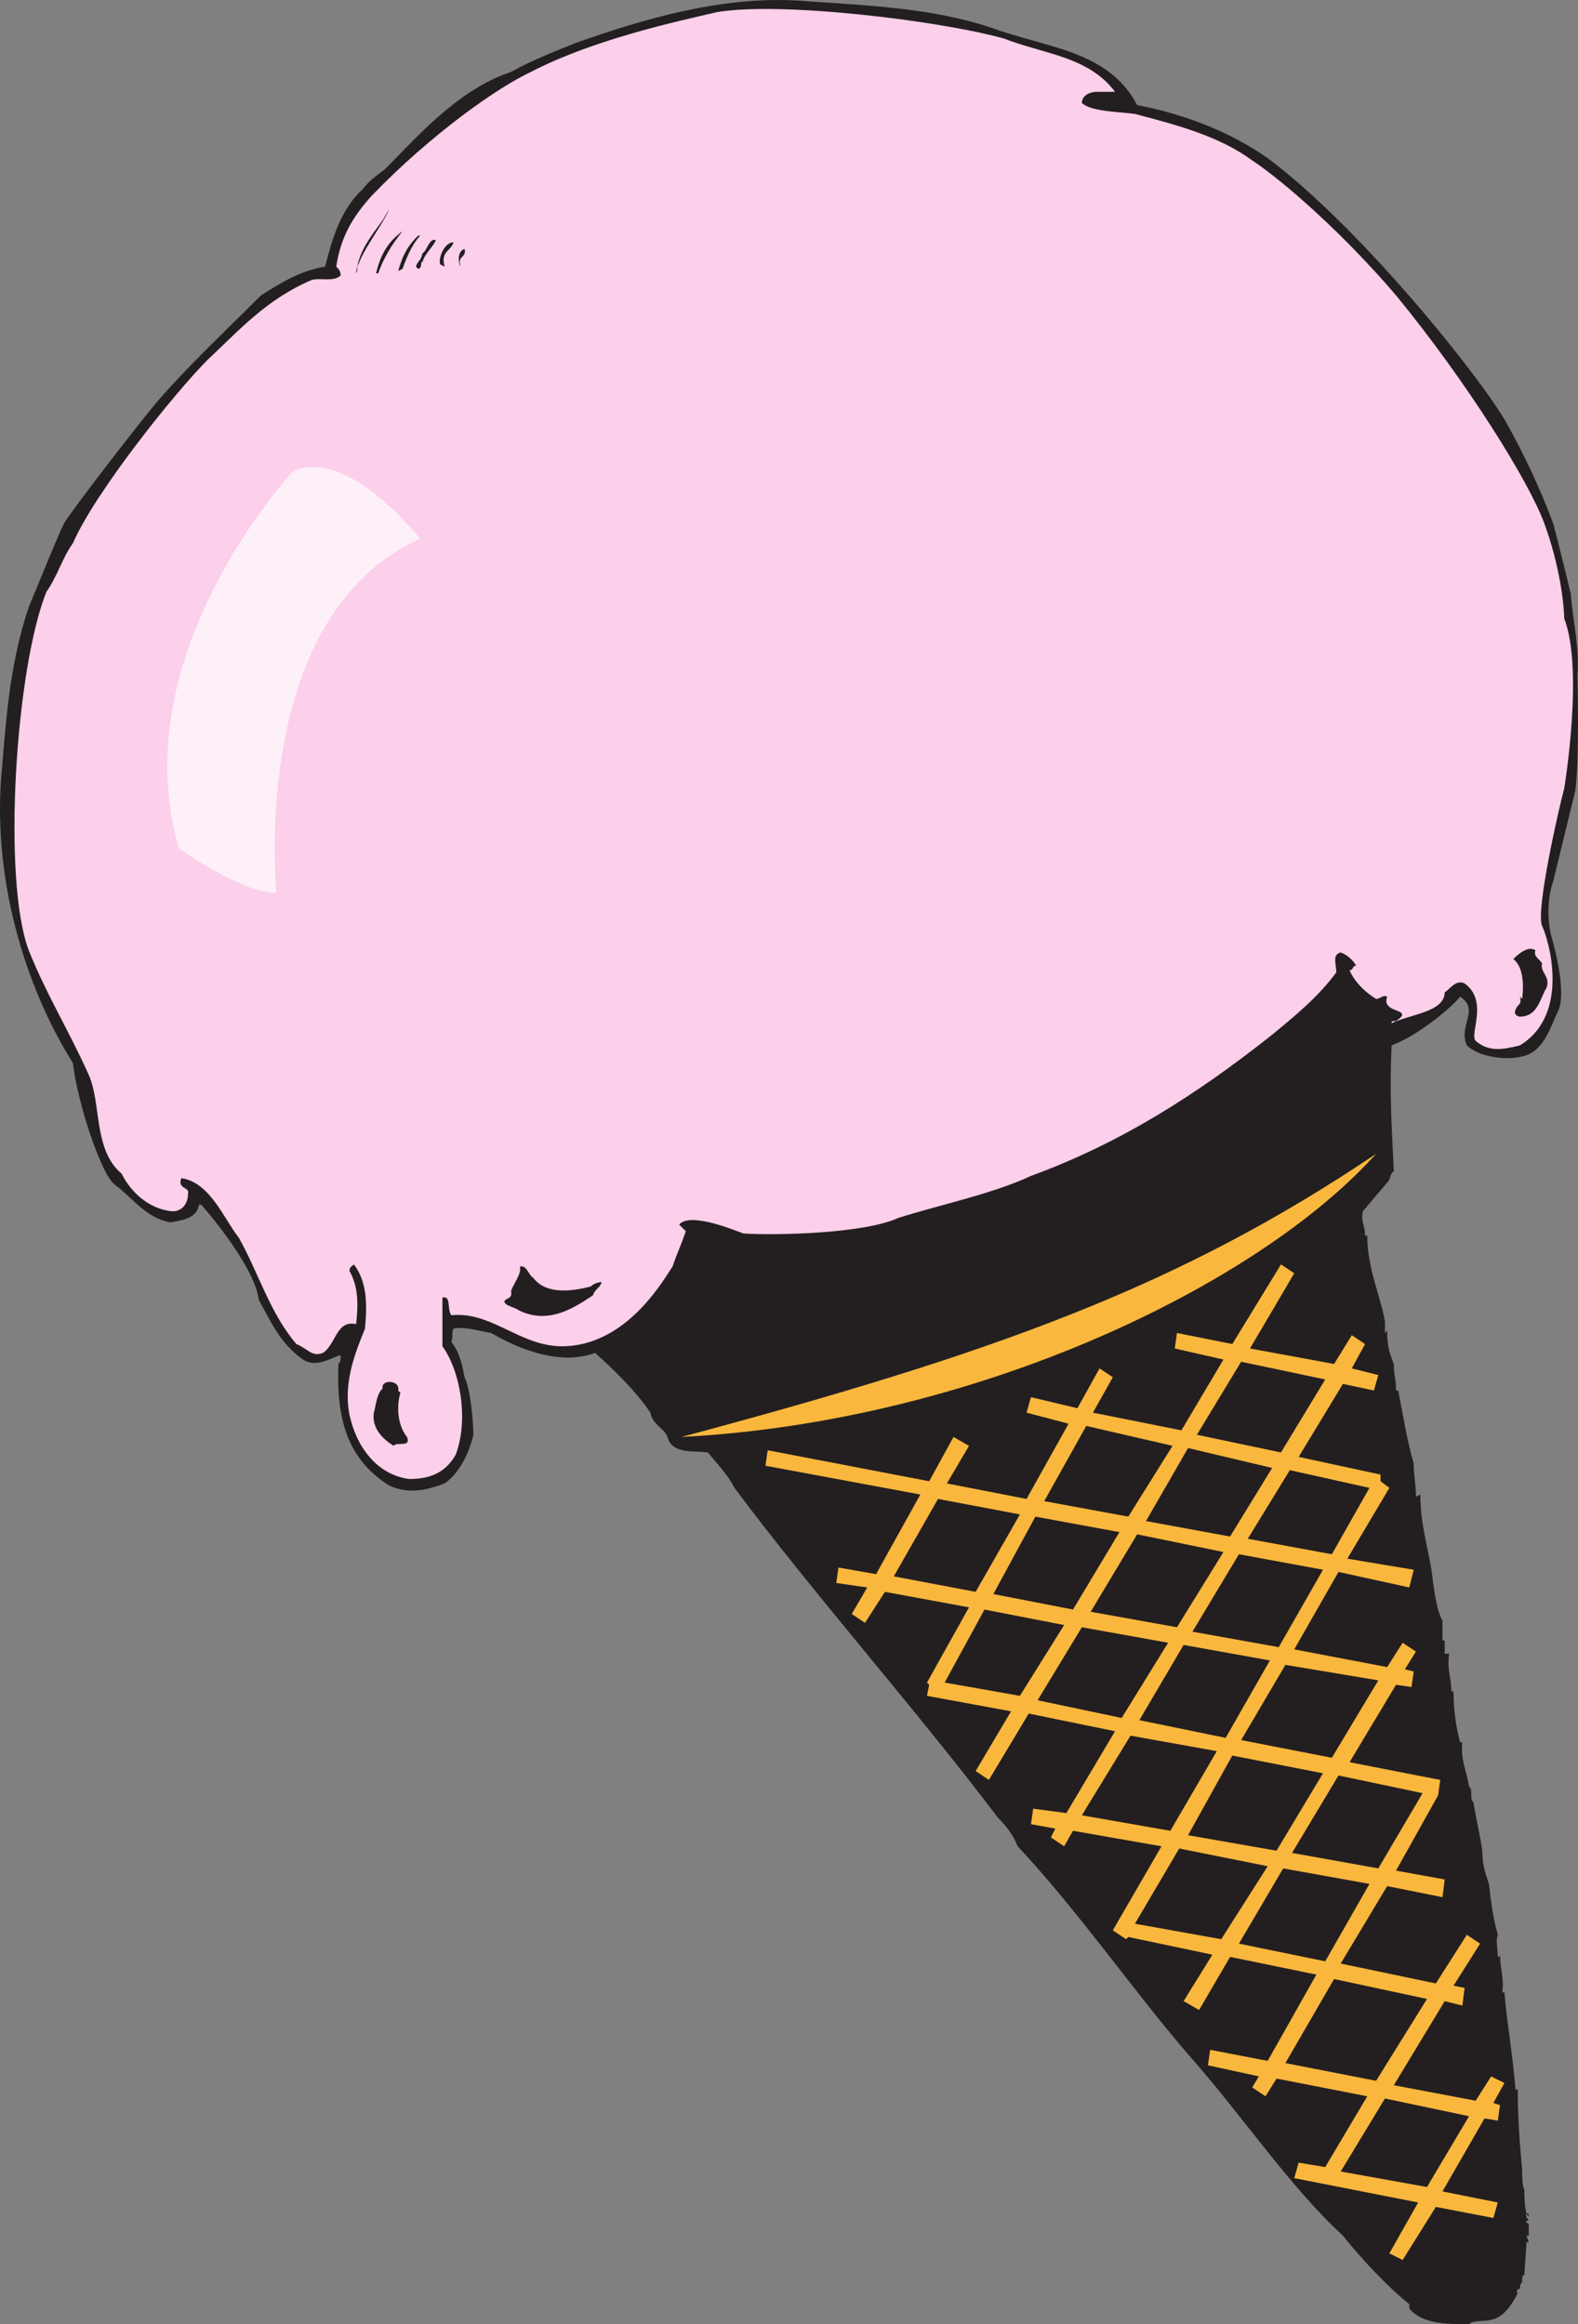
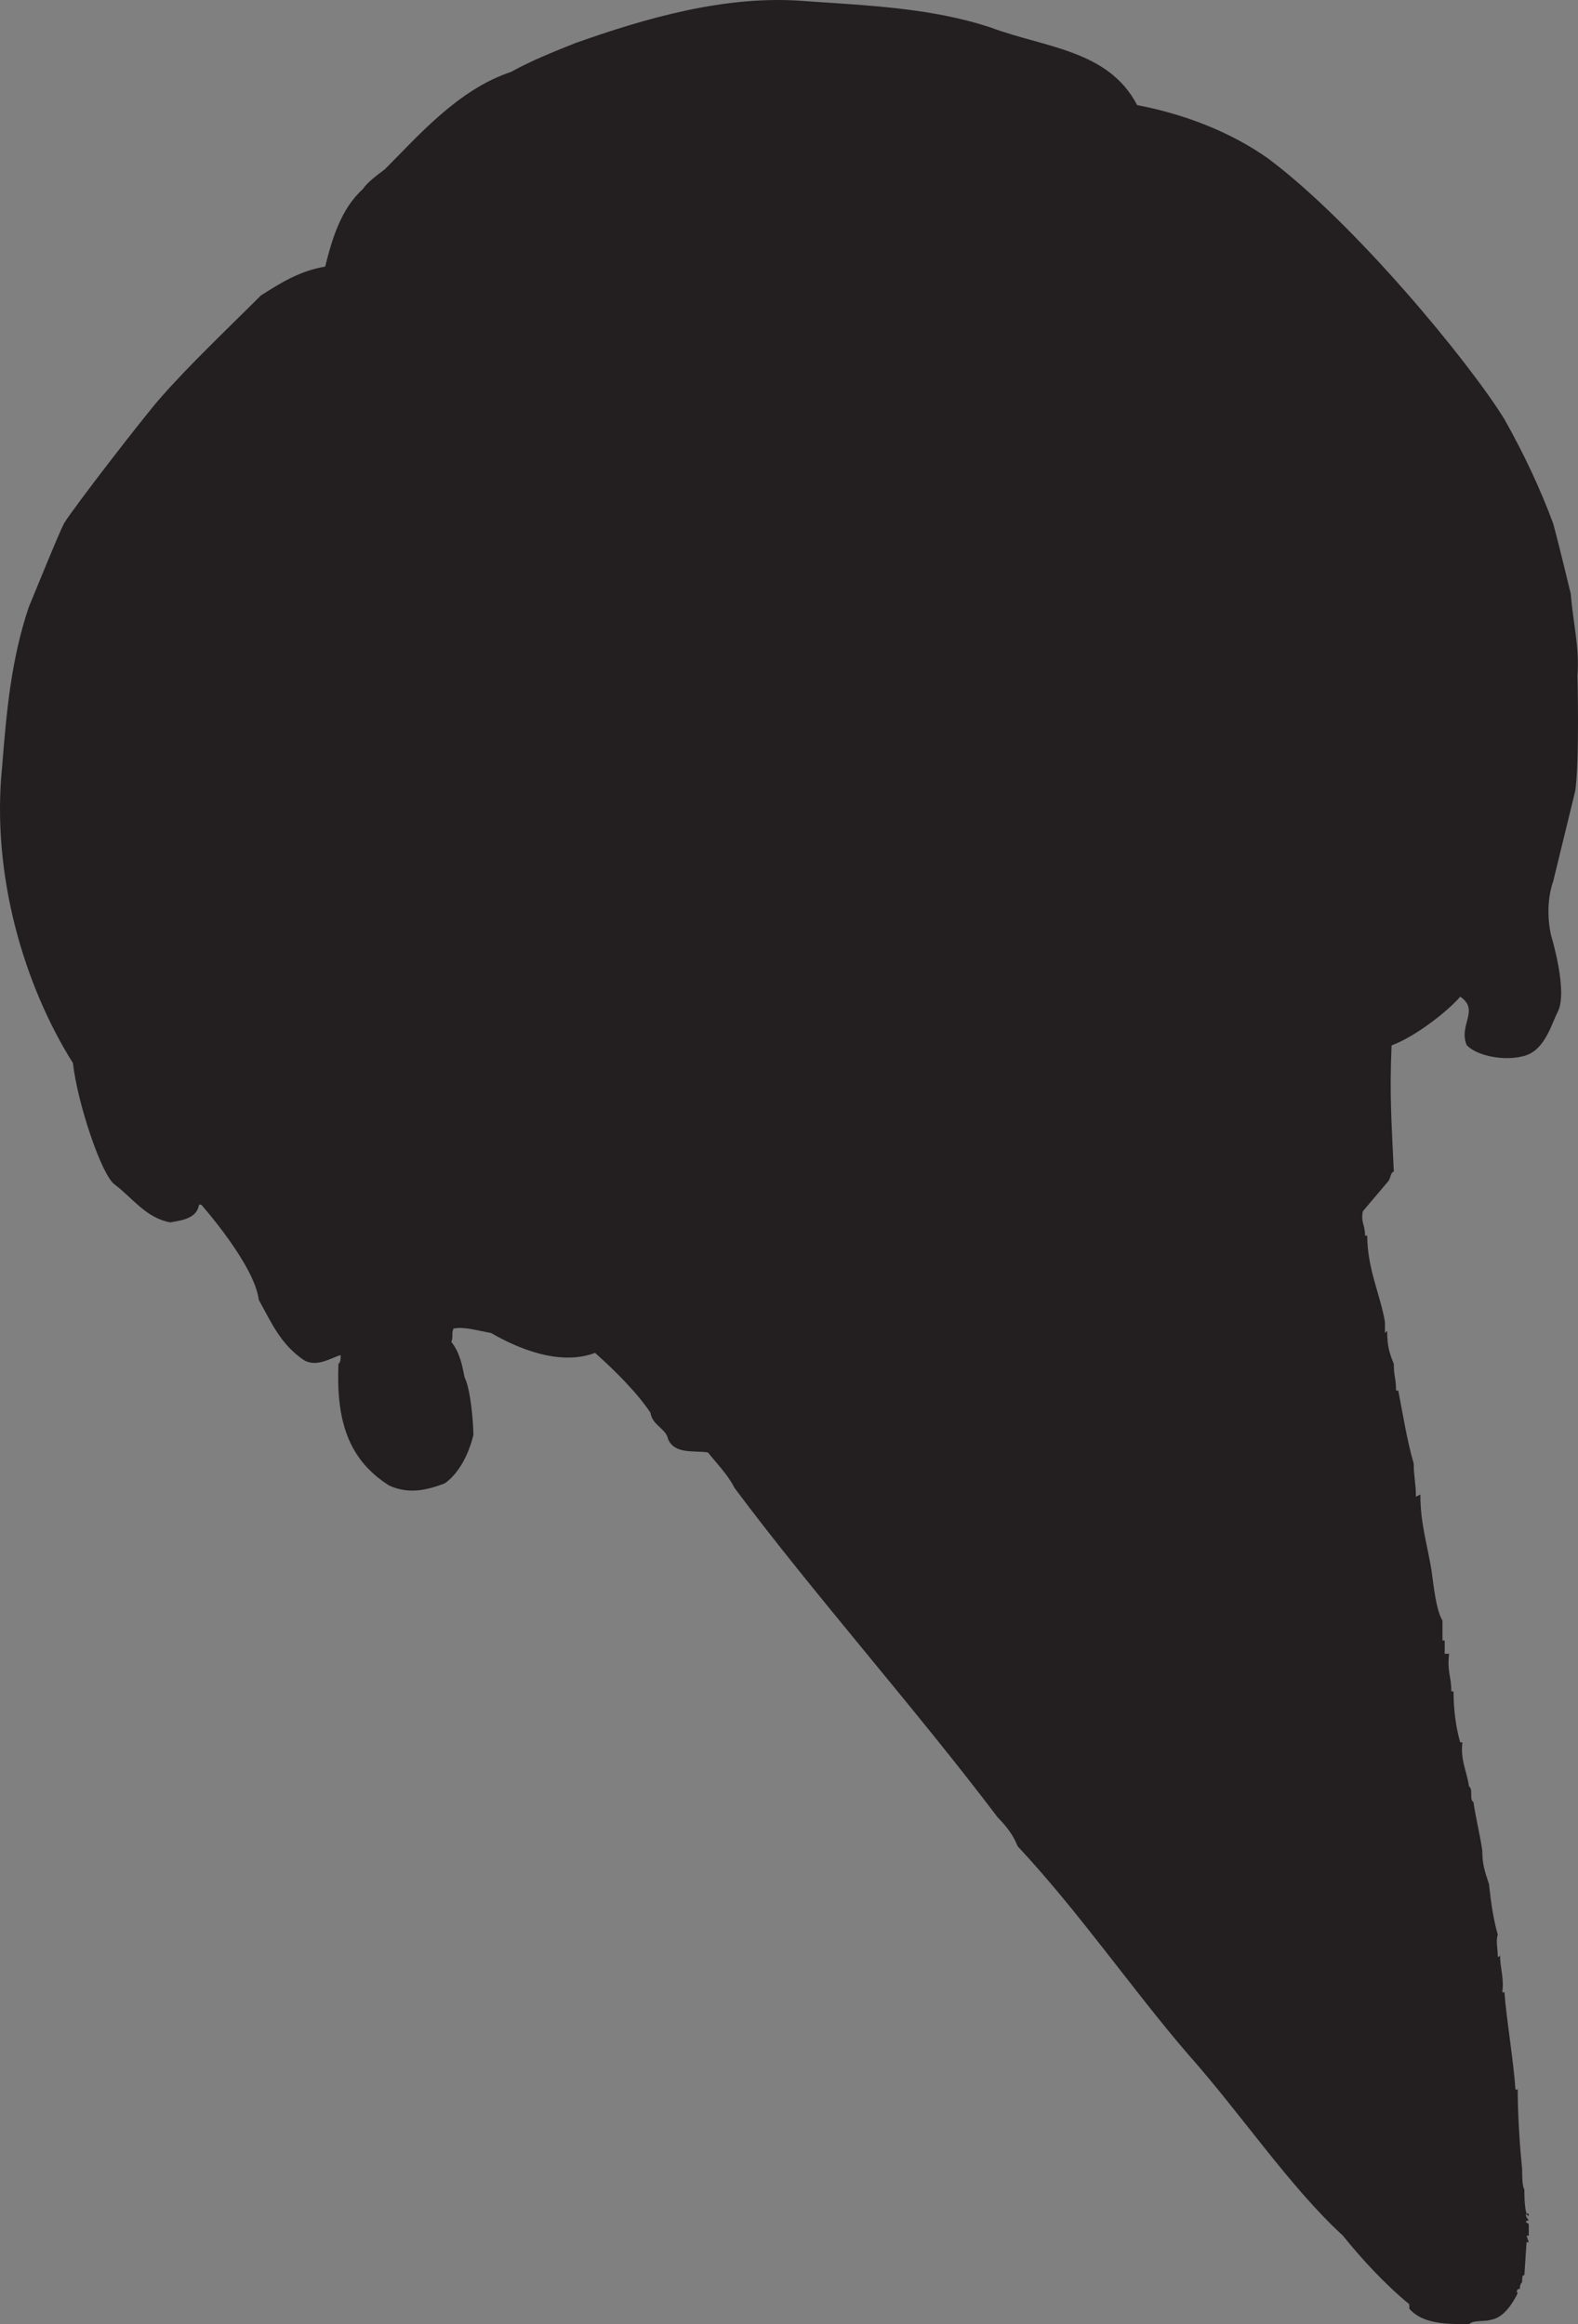
<svg xmlns="http://www.w3.org/2000/svg" width="534.911" height="787.876">
  <rect width="100%" height="100%" fill="#808080" stroke="none" />
  <path fill="#231f20" fill-rule="evenodd" d="M517.473 750.376s0 .75.75.75c0-.75 0-.75-.75-.75" />
  <path fill="#231f20" fill-rule="evenodd" d="M534.723 229.126c.75-9.75-1.5-18-2.25-27.75 0 0-3.75-15.75-6-24-4.5-12-9.75-23.25-16.5-35.25-12-19.5-51-66.75-80.25-88.5-12.75-9-28.5-15-44.25-18-9.75-18.75-31.5-19.5-49.5-26.25-20.25-6.75-42-7.5-63-9-27-2.25-54.75 6-78 14.25-7.5 3-15 6-21.75 9.75-18 6-31.5 21.75-42.75 33-3 2.25-6 4.5-7.5 6.75-7.5 6.75-10.5 17.25-12.75 26.25-9 1.5-15.75 6-21.75 9.75-11.25 11.25-24.75 24-34.5 35.25-5.25 6-28.5 36-32.25 42-2.25 4.5-8.25 19.5-12 28.5-6 18-7.5 35.25-9 54-3.75 36.75 7.5 74.25 24 100.5 1.5 13.5 9.75 38.25 14.25 41.25 6 4.5 10.5 11.25 18.75 12.75 4.5-.75 9-1.5 9.75-6h.75s18 20.25 19.5 32.25c4.5 8.25 7.5 15 15 20.25 4.5 3 9.75-.75 12.75-1.5 0 1.5 0 2.25-.75 3-.75 18.75 3 32.25 17.25 41.25 6.75 3 12.75 1.5 18.75-.75 7.5-5.25 9.75-16.5 9.75-16.5 0-3-.75-15-3-19.5-.75-3.75-1.5-8.25-4.5-12 .75-1.5 0-3 .75-4.5 3.75-.75 8.25.75 12.75 1.5 9 5.25 23.25 11.25 35.25 6.75 6.75 6 14.25 13.5 18.75 20.25.75 4.5 5.25 5.25 6 9 2.25 5.25 9 3.75 13.5 4.5 3 3.75 6.75 7.5 9 12 26.25 35.25 61.5 75 89.25 111.75 3 3 5.25 6 6.75 9.75 21 22.5 39 48.75 57.75 70.5 18 20.25 34.5 45 52.5 61.5 6 7.5 14.25 16.5 22.5 23.25v1.5c4.5 5.25 12.75 5.25 20.25 5.25 1.5-1.5 5.25-.75 7.5-1.5 4.5-.75 7.5-6 9-9-.75-.75 0-1.5.75-1.5 0-.75 0-1.5.75-2.25 0-.75 0-3 .75-2.25l.75-11.25h.75l-.75-2.25h.75v-3.75c0-.75-2.25-.75 0-1.5 0 0-1.5-1.5-.75-2.25-.75-2.25-.75-6.75-.75-8.25-.75-.75-.75-5.25-.75-6.75-.75-7.5-1.5-18-1.5-27.75 0 .75 0 .75-.75.75-.75-10.5-3-23.25-3.75-33h-.75c.75-4.5-.75-8.25-.75-12.75 0 0 0 .75-.75.75 0-3-.75-5.25 0-7.5-1.5-5.25-2.25-10.5-3-17.25-1.5-4.5-2.25-6.75-2.25-11.25-.75-5.25-2.25-11.25-3-16.5-1.5-.75 0-4.5-1.5-5.25-.75-5.25-3-9-2.25-15h-.75c-1.5-5.25-2.25-11.25-2.25-17.25h-.75c0-5.25-1.5-6.75-.75-12.75h-1.5v-4.5h-.75v-6.75c-2.25-3.75-3-12-3.75-17.25-1.5-9-3.75-15.75-3.75-25.5l-1.5.75c0-4.5-.75-6.75-.75-11.25-2.25-7.5-3.75-17.25-5.25-24.75h-.75c0-4.5-.75-4.5-.75-9-1.5-3.75-2.25-6-2.25-11.25l-.75.75v-3.75c-1.5-9-6-18-6-29.25h-.75c0-3.75-1.5-4.5-.75-8.25l8.25-9.75c1.5-1.5.75-3 2.25-3.75-.75-16.5-1.5-26.25-.75-42.75 8.25-3 19.5-12 23.25-16.5 6.75 4.5-.75 9.75 2.25 16.5 3.75 3.75 12.75 5.25 18.75 3.75 7.5-1.5 9.75-10.5 12-15 3.75-6.75-2.25-26.25-2.25-26.25-2.25-10.5.75-18 .75-18l7.5-30.75c1.5-10.5.75-39 .75-39" />
-   <path fill="#fccfea" fill-rule="evenodd" d="M530.223 267.376c-1.5 5.25-9.75 41.25-7.5 46.5 2.25 4.5 9.75 30-7.5 40.5-6 1.5-10.5 2.25-15-1.5-2.25-2.25 4.5-13.5-3.75-19.5-3-1.5-5.25 2.25-6.75 3 0 6.75-12 7.5-18 10.5 0-.75 0-.75 1.5-.75 6.75-4.5-5.25-2.25-3-8.25-1.5-.75-2.25.75-3.75.75-3.75-2.25-7.5-6-9-9.75 1.5 0 .75-1.5 2.25-1.5-.75-1.5-3-3.75-5.25-4.5-3 .75-1.5 3.75-1.5 6.75-6 8.25-14.25 15-22.5 21.75-24.75 19.5-50.25 36-81 47.25-12.75 6-30.75 9.75-45 14.25-11.25 5.25-41.25 6-52.5 5.25-2.25-.75-18-7.5-21.75-3l2.25 2.25c-1.5 4.5-3 7.5-4.5 12-2.25 3-15 27-37.5 27-14.25 0-24-12-37.5-10.5-1.5-2.25 0-6.75-3-6v16.5c6 8.25 9 24.75 4.5 36.75-3 5.25-7.5 8.25-15.75 8.25-11.25-1.5-18-11.25-20.25-21.75-2.25-11.25 2.25-21.75 5.25-29.25.75-8.25.75-15.75-3.75-21.75-.75.75-1.5.75-1.5 2.25 3 5.25 3 11.25 2.25 18-6.75-1.5-6.75 6.75-11.25 9.75-3.75 1.5-5.25-1.5-9-3-9-10.5-12.75-24-19.5-36-5.25-6.75-9.75-18.75-19.5-20.25-1.5 3.75 3 3 2.25 5.25 0 3.75-2.25 6-5.25 6-8.25-.75-14.25-6.75-17.25-12.75-9.75-8.25-6.75-24-11.25-33.75-6.75-15-14.25-27-20.25-42-9-24-4.5-95.25 6-121.5 3.75-5.25 5.25-11.25 9-16.5 7.5-17.25 34.5-51 45.75-62.25 10.5-9.75 19.5-20.25 35.25-27 3-.75 7.5.75 9.75-1.5 0-1.5-.75-2.25-1.5-3 1.5-9.75 5.25-16.5 12-24 20.25-21 42.75-36.75 54-42 21.75-11.25 50.25-17.25 63-20.25 21.75-3.75 76.5 3 97.5 9 13.5 5.25 28.5 6 37.5 18h-6c-3 0-5.25 1.5-5.25 3.75 3 3 12.75 3 18 3.75 14.25 3.75 28.5 7.5 39.75 15.75 11.25 7.5 31.5 25.5 48.75 45.75 24 29.25 45 63 50.25 77.25s6.75 27.75 6.75 32.25c6.75 17.25 0 57.75 0 57.75" />
-   <path fill="#231f20" fill-rule="evenodd" d="M121.473 89.626c-.75.75 0 2.25-.75 3 .75-7.5 5.25-12.75 9-18l2.25-3.75c-2.25 5.25-8.25 12.75-10.5 18.75m15-11.25c-3.75 4.5-6.75 9.75-8.25 14.25h-.75c1.5-6 3.75-10.5 9-14.25m6 1.5c-3 3-5.25 9-6 11.25l-1.5.75c1.5-5.25 3-8.25 6.75-12h.75m5.25 1.5c-.75 2.25-3.75 4.5-4.5 7.5-.75-.75 0 2.25-1.5 2.25l-.75-.75c.75-2.25 1.5-1.5 2.25-4.5 1.5-.75 2.25-5.25 4.5-4.5m6 .75c-.75 3-4.5 3-3 8.25l-1.5-.75c-.75-2.25 1.5-7.5 4.5-7.5m2.25 7.5v.75c-.75-2.25-.75-5.25 1.5-6 .75 3-2.25 2.25-1.5 5.25m366.75 237c-.75 3 3 4.5 1.5 8.25-2.25 3.75-3 9.75-9 9.75-.75 0-2.25-.75-1.5-2.25.75-2.25 2.25-1.5 1.5-4.5l.75.75c.75-6 0-11.25-3-13.5 2.25-2.25 5.25-4.5 7.5-3-.75 2.25 1.5 3 2.25 4.5" />
-   <path fill="#fab73d" fill-rule="evenodd" d="M466.473 391.126c-39.75 44.25-135 90.75-235.5 96 106.5-28.5 168.75-51 235.5-96" />
  <path fill="#231f20" fill-rule="evenodd" d="M180.723 433.126c4.5 6 13.5 4.5 19.5 3 .75-.75 2.25-1.5 3.75-1.5-.75 2.25-2.25 2.25-3 4.5-6.75 4.5-15 9.75-24.75 5.25-2.25-1.5-4.5-1.5-5.25-3 0-1.5 3-.75 2.25-3.75.75-2.25 3.75-6 3-8.25 2.25-.75 3 3 4.5 3.75m-45.75 38.25.75.75c-1.5 5.25-.75 11.25 2.25 15 1.5 3.75-3.75 1.5-4.5 3-3.75-2.25-7.5-6-6.75-11.25.75-2.25.75-6 3-8.25-.75-3 6-3 5.25.75" />
-   <path fill="#fab73d" fill-rule="evenodd" d="m509.973 706.126-4.5-2.25-5.25 8.25-27.75-5.25 17.25-28.5 6 1.5.75-6-3.75-.75 9-14.25-4.5-3-10.5 16.5-32.25-6.75 15.75-26.25 18.75 3.75.75-6-16.5-3 14.25-25.5.75-5.25-30.75-6 15.75-26.25 5.25.75.75-5.25-3-.75 3.75-6-4.5-3-5.25 8.25-31.5-6 15-26.25 24 5.25 1.5-6-22.5-3.75 14.25-24-3-2.25v-2.25l-27.75-6 15-24.75 10.5 2.25 1.5-5.25-9-2.25 4.5-8.25-4.5-3-6 9.75-28.5-5.25 15-25.5-4.5-3-16.5 27-18.75-3.75-.75 5.25 16.5 3.75-14.25 24-30-6 6.75-12-4.5-3-7.5 13.5-15.75-3.75-1.5 5.25 14.25 3.75-14.25 25.5-27-5.25 7.5-12.75-5.25-3-8.25 15-54.75-10.5-.75 5.25 52.5 9.75-15 27-12.75-2.25-.75 5.25 10.5 1.5-5.25 9 4.5 3 6.75-10.5 28.5 5.25-14.25 25.5.75.75-.75 3.75 28.5 5.25-12 20.25 4.5 3 13.5-22.5 29.25 6-16.5 27.75-11.25-1.5-.75 5.25 8.25 1.5-1.5 3 4.5 3 3-5.25 30 5.25-16.5 28.5 4.5 3 .75-.75 28.5 6-9.75 15.75 5.25 3 10.5-18 29.25 6-16.5 29.25-19.5-3.75-.75 5.25 17.25 3.75-2.25 3.75 4.5 3 3.75-6 30.75 6-14.25 24-9-1.5-1.5 5.25 42 8.25-9.75 17.25 4.5 2.25 11.25-18 19.5 3.75 1.5-5.25-18.75-3.75 14.25-24.75 4.5.75.75-5.25-2.25-.75 3.75-6.75m-27.75-98.25-15 25.5-29.25-5.25 15.75-26.25 28.5 6m-49.5 19.5-30-5.25 15-27 30.75 6-15.75 26.25m34.5-57.75-15.75 26.25-30.75-6 15-25.5 31.5 5.25m-51.75 19.5-29.25-6 15-25.5 29.25 5.25-15 26.25m18-30.75-29.25-5.25 15.75-26.25 28.5 5.25-15 26.25m-48-38.25 29.25 6-15.75 25.5-29.25-5.25 15.75-26.25m-21.75 25.5-27-5.25 14.25-26.25 28.5 5.25-15.75 26.25m24.75-30 14.25-24.75 28.5 6.75-14.25 23.25-28.5-5.25m75.75-11.25-12.75 22.5-28.5-5.25 14.25-23.25 27 6m-43.5-42.75 28.5 6-15 24.75-28.5-6 15-24.75m-52.5 21.75 29.25 6.75-15 24-28.5-5.25 14.25-25.5m-65.25 51 15-26.25 27.75 5.25-15 26.25-27.75-5.25m17.25 36 13.5-24.75 27 5.25-15 24-25.5-4.5m31.5 6 15-24.75 29.25 5.25-15.75 25.5-28.5-6m15 39 16.5-27 29.25 5.25-15.75 27-30-5.25m18 36.75 15-25.5 30 6-15.75 24.75-29.25-5.25m35.25 6.75 15-25.5 29.25 5.25-15 26.25-29.25-6m15.75 40.5 16.5-28.5 31.5 6.75-17.25 27.75-30.75-6m48 42-29.25-5.25 15-24.75 28.5 6-14.25 24" />
-   <path fill="#fef0f9" fill-rule="evenodd" d="M98.973 160.126s-57.75 62.25-38.25 127.5c24 16.5 33 15 33 15s-9.75-93.75 48.75-120c-28.5-33.75-43.5-22.5-43.5-22.5" />
</svg>